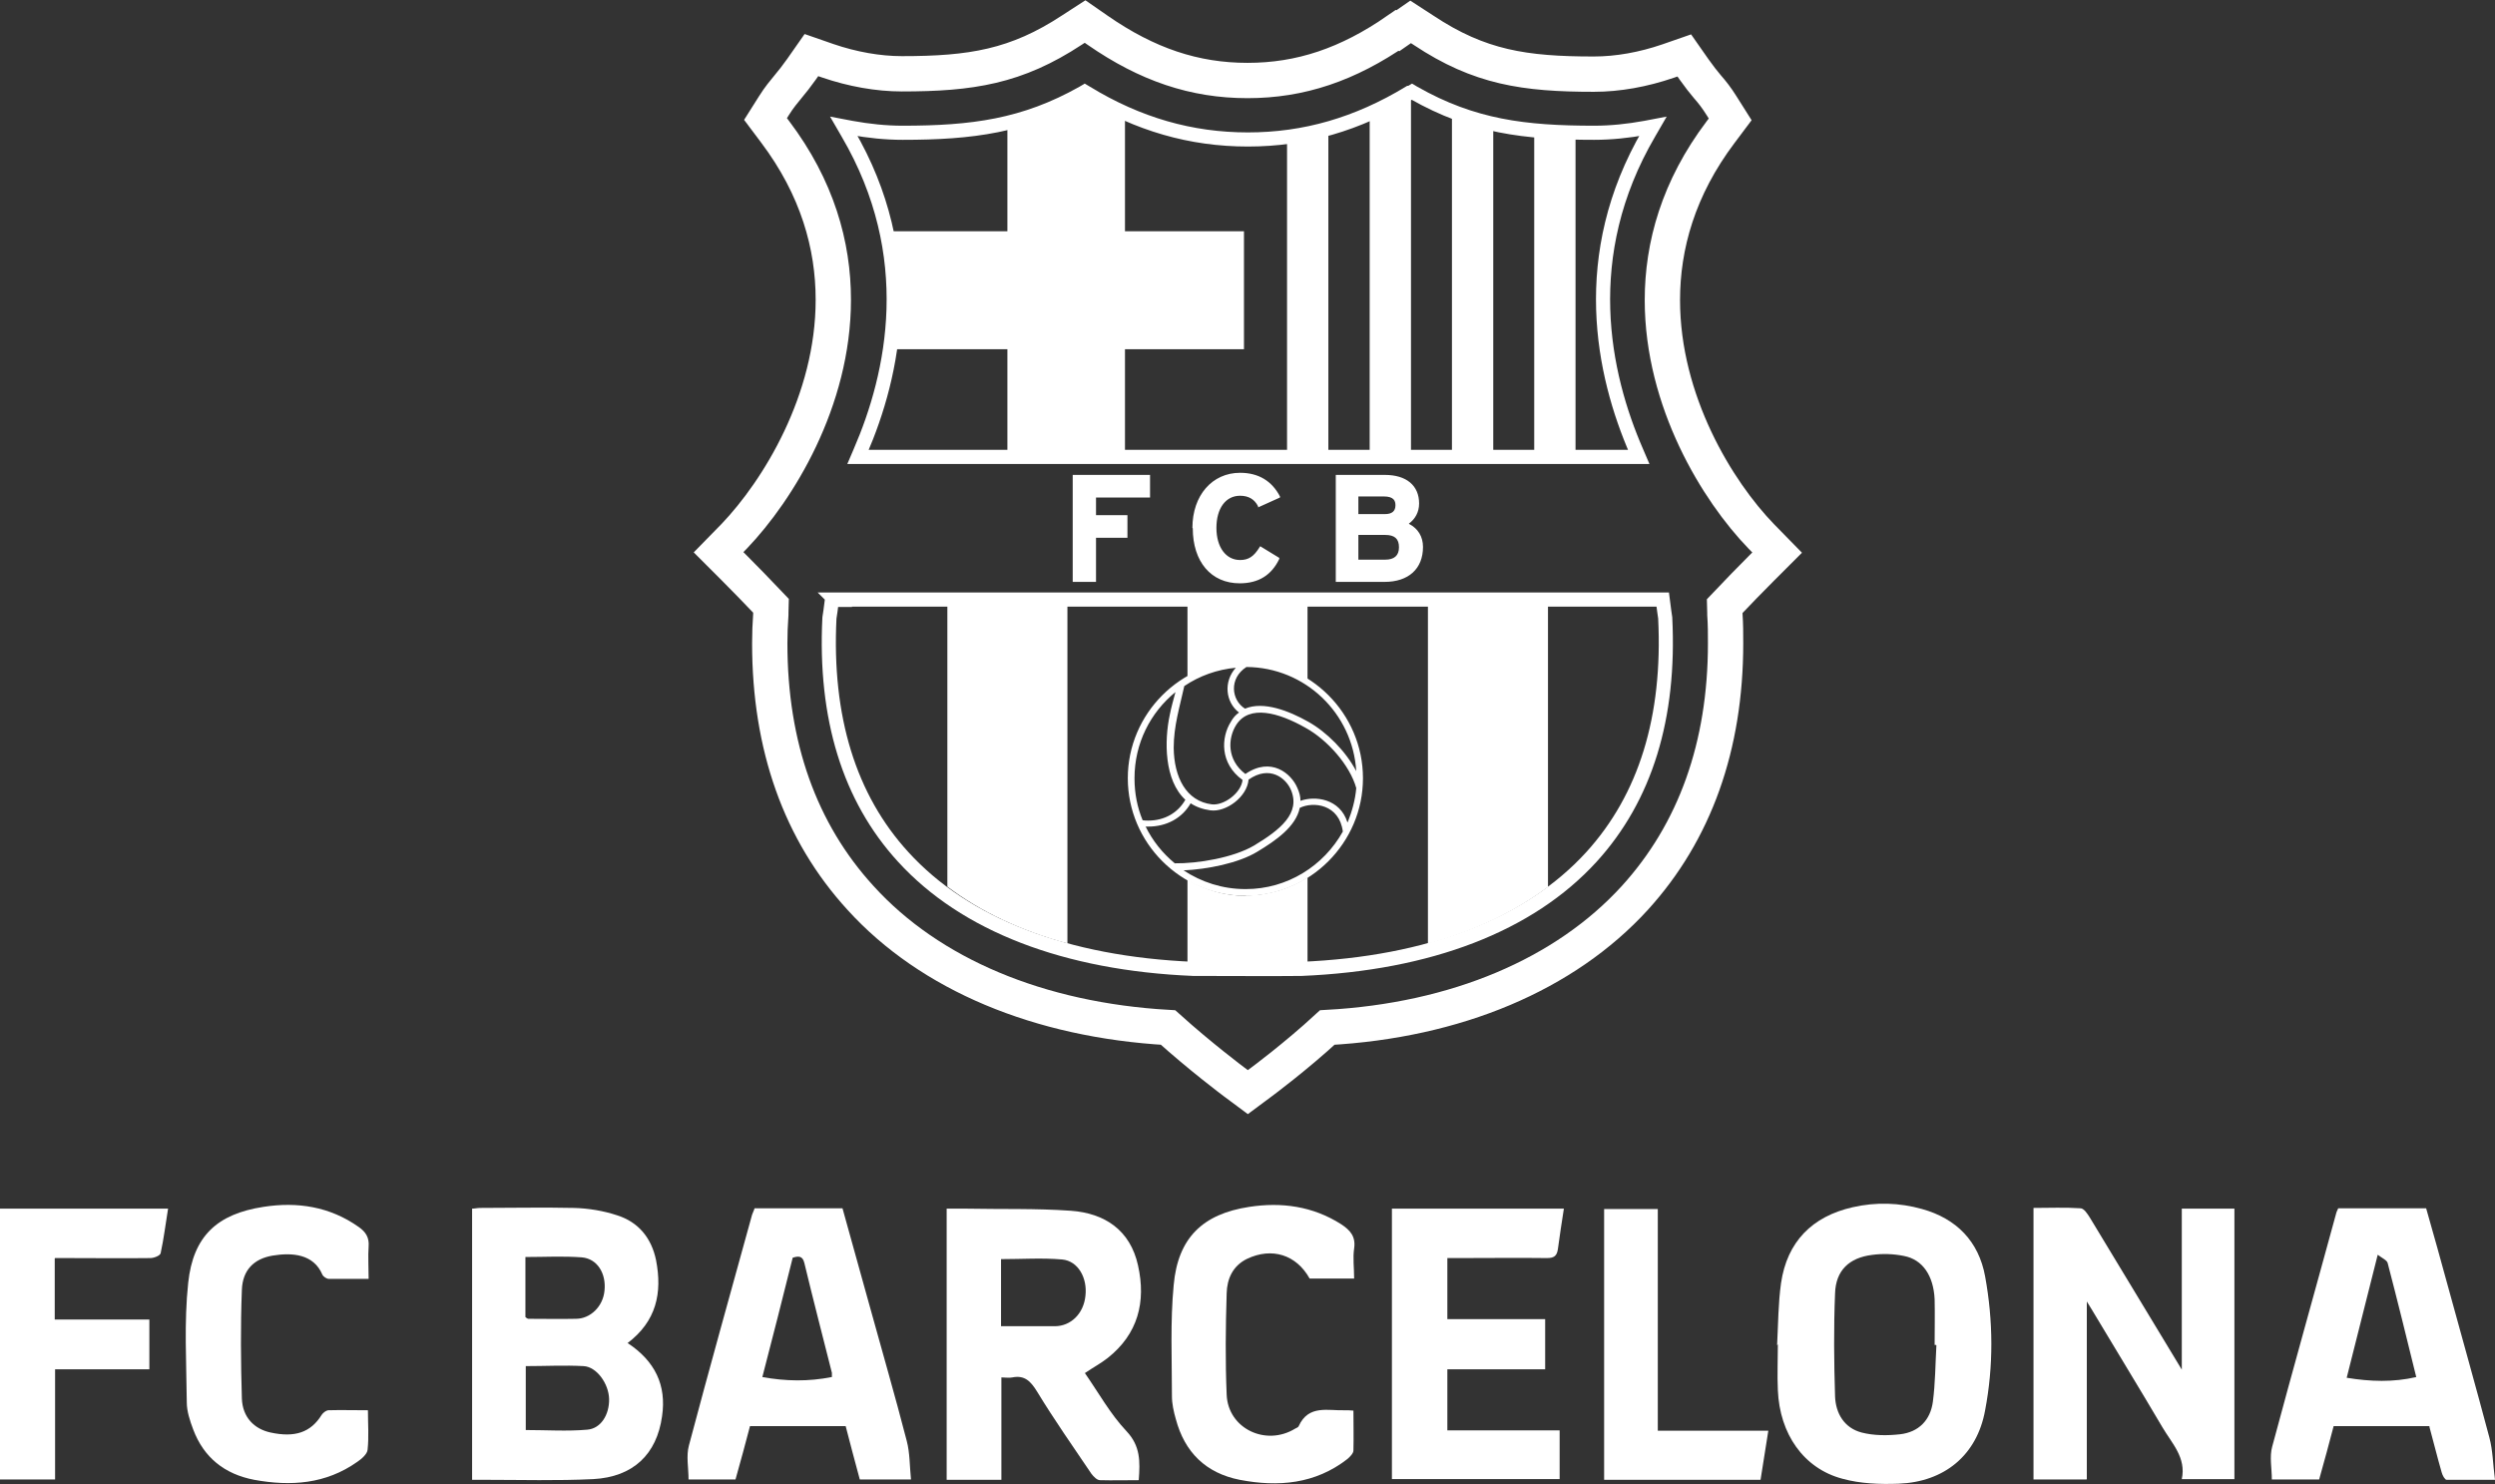
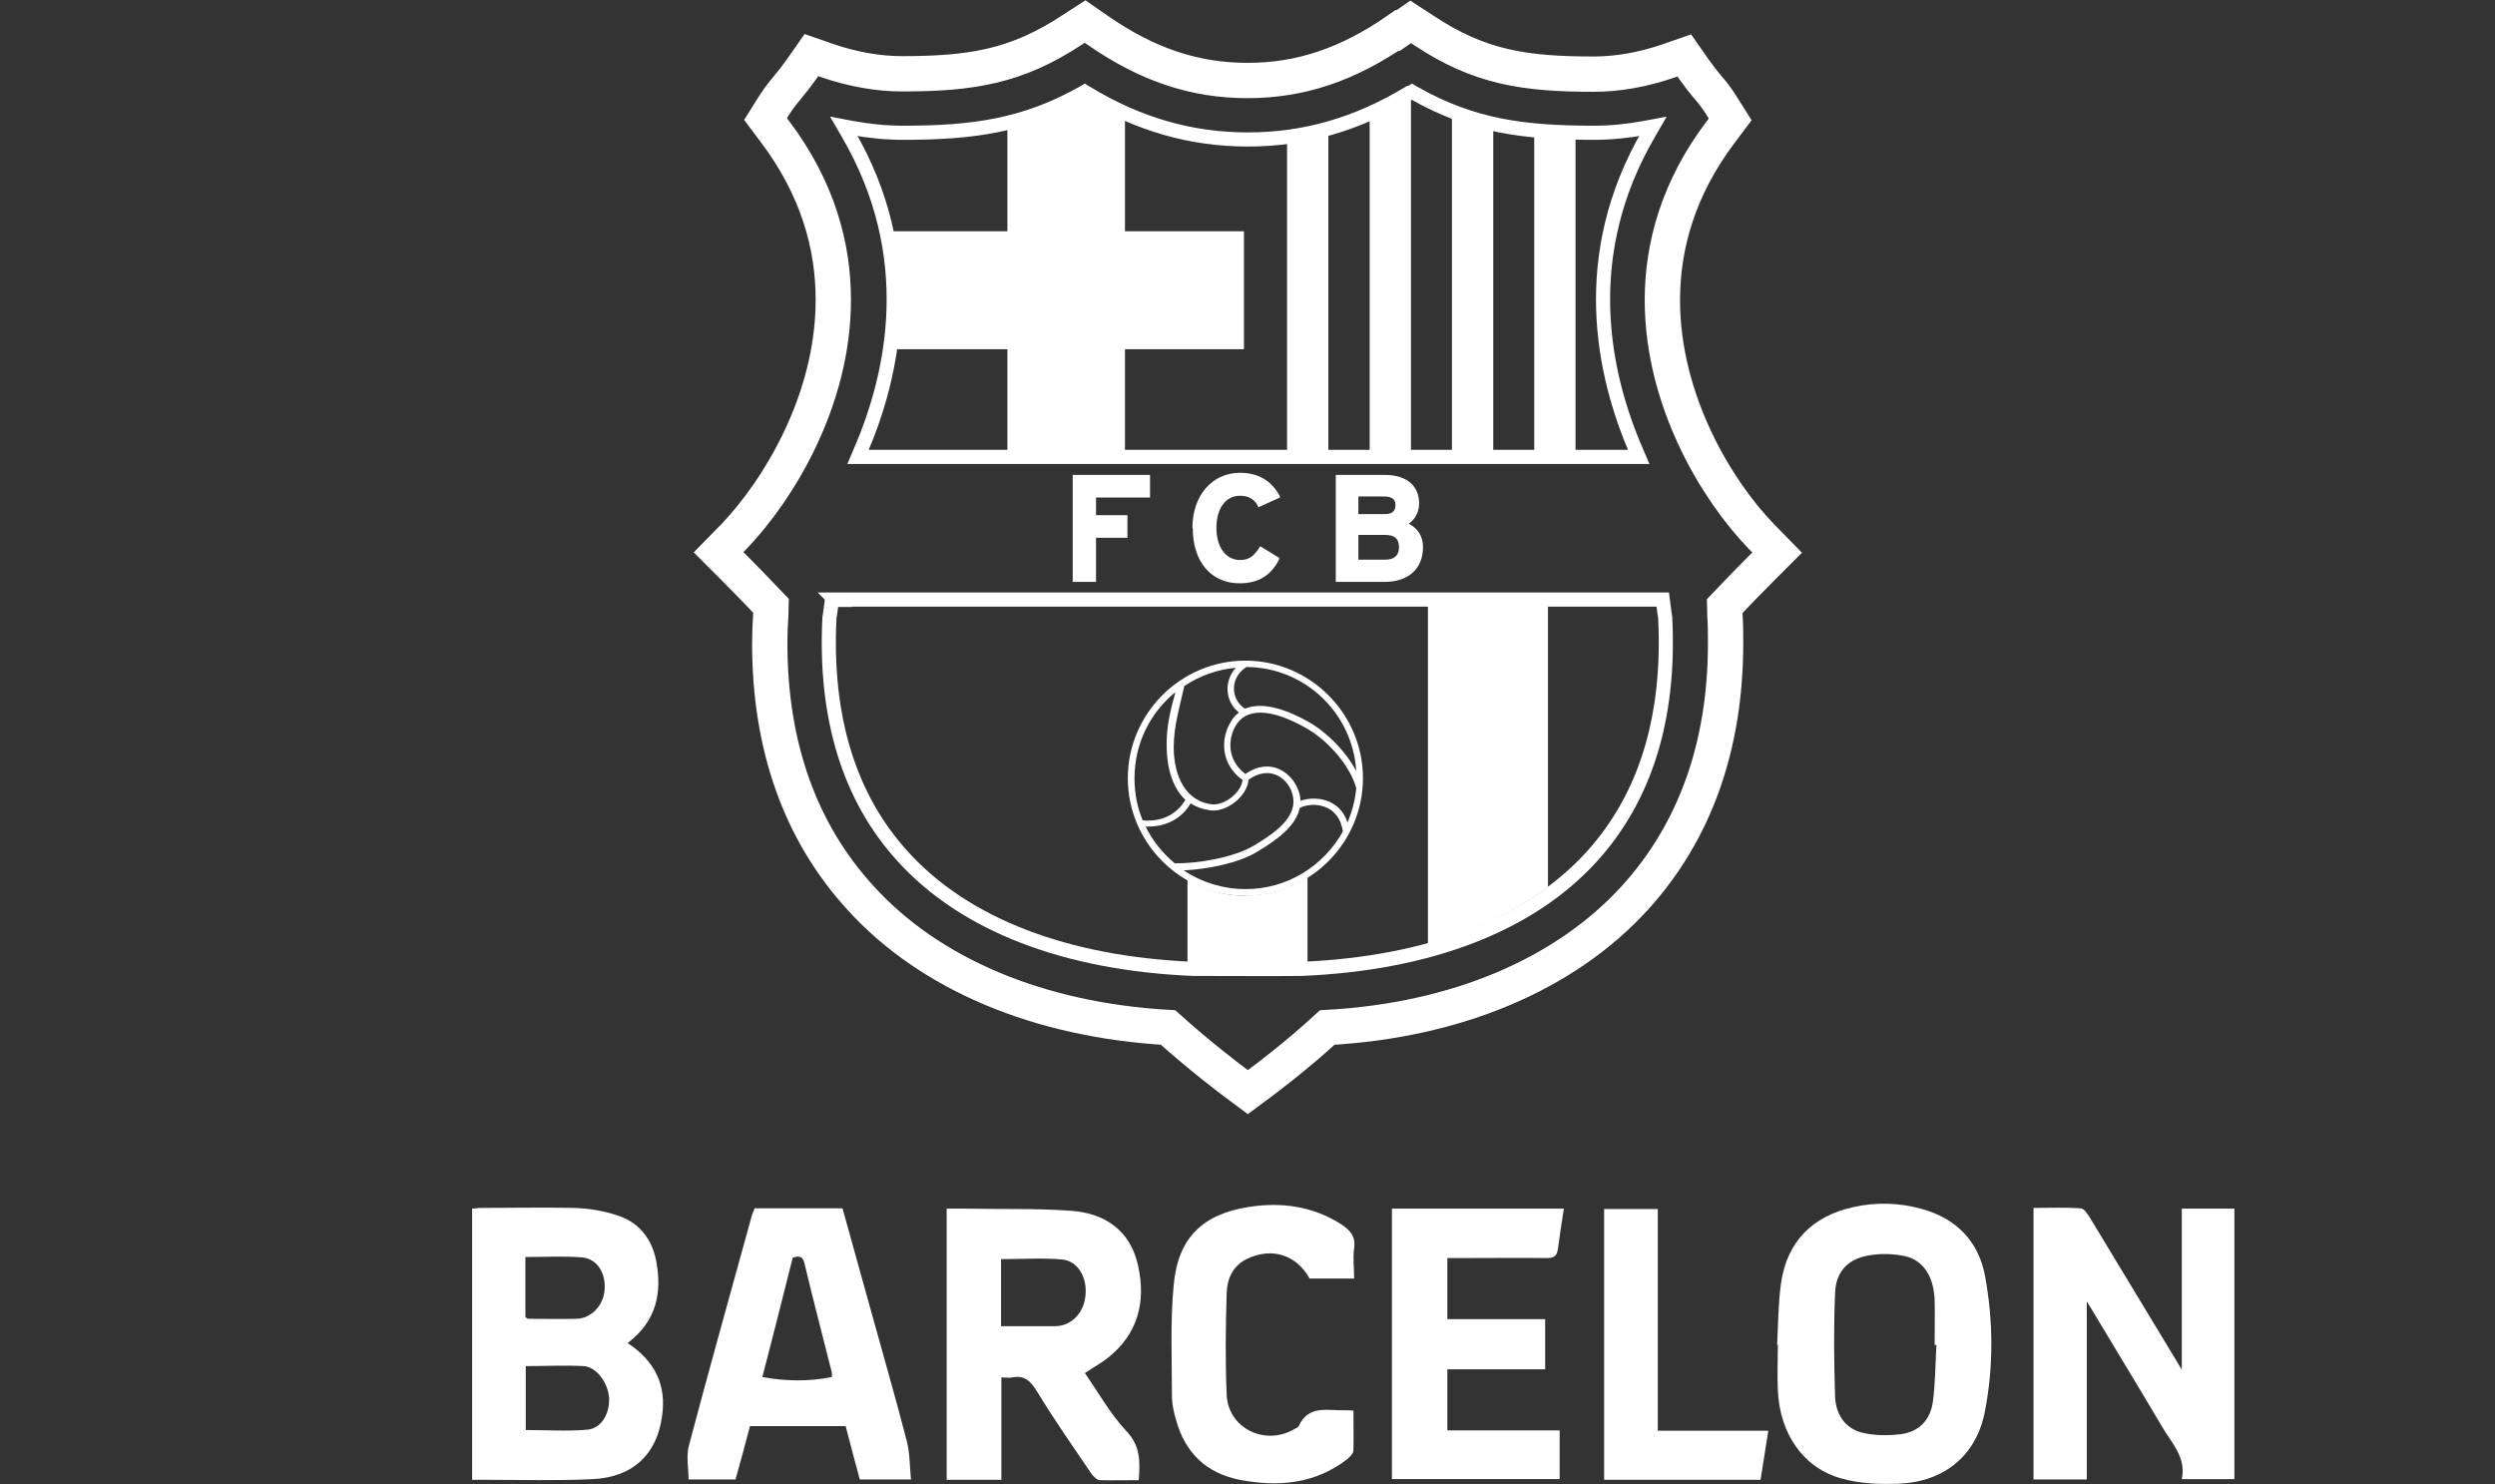
<svg xmlns="http://www.w3.org/2000/svg" id="Layer_2" data-name="Layer 2" viewBox="0 0 70.66 42.03">
  <rect x="0" y="0" width="70.66" height="42.03" fill="#333333" stroke="none" />
  <defs>
    <style>
      .cls-1, .cls-2, .cls-3 {
        fill-rule: evenodd;
      }

      .cls-1, .cls-4 {
        fill: #fff;
      }

      .cls-2, .cls-3 {
        fill: none;
        stroke: #fff;
        stroke-miterlimit: 10;
      }

      .cls-3 {
        stroke-width: .4px;
      }
    </style>
  </defs>
  <g id="Capa_1" data-name="Capa 1">
    <g>
      <path class="cls-2" d="M39.57.86c-1.4.97-2.74,1.42-4.24,1.42s-2.84-.45-4.24-1.42l-.36-.25-.37.24c-1.58,1.04-2.86,1.24-4.82,1.24-.67,0-1.4-.13-2.1-.37l-.46-.16-.28.4c-.15.21-.26.35-.37.48-.13.16-.26.31-.41.55l-.24.38.27.36c1.2,1.59,1.65,3.22,1.65,4.76,0,2.87-1.57,5.4-2.8,6.69l-.45.46.45.45c.24.24.68.69,1.04,1.07,0,.01-.01.2-.01.2v.04c-.02.28-.03.55-.03.82,0,2.91.86,5.34,2.57,7.21,1.97,2.17,5.06,3.46,8.71,3.67.91.82,1.83,1.51,1.87,1.54l.39.29.39-.29s.96-.71,1.86-1.54c3.65-.2,6.73-1.5,8.71-3.67,1.7-1.87,2.57-4.3,2.57-7.21,0-.27,0-.54-.02-.82h0s0-.04,0-.04c0,0-.01-.18-.01-.19.33-.35.78-.81,1.04-1.07l.45-.45-.45-.46c-1.24-1.28-2.8-3.82-2.8-6.69,0-1.54.45-3.17,1.65-4.76l.27-.36-.24-.38c-.15-.24-.27-.39-.41-.55-.11-.13-.22-.27-.37-.48l-.28-.4-.46.16c-.7.24-1.42.37-2.1.37-1.96,0-3.24-.19-4.82-1.24l-.37-.24-.36.25Z" />
      <path class="cls-3" d="M23.65,16.99h-.09l-.04.31-.03.2c-.14,2.82.56,5.1,2.09,6.77,1.75,1.92,4.6,3.02,8.22,3.17,0,0,.06,0,.06,0,1.09,0,2.11.01,2.99,0,3.63-.15,6.47-1.25,8.22-3.17,1.53-1.68,2.23-3.95,2.09-6.77,0,0-.03-.21-.03-.21l-.04-.31h-.09s-23.36,0-23.36,0Z" />
      <path class="cls-1" d="M39.23,15.85s-.7,0-.76,0v-.7h.76c.27,0,.39.11.39.35s-.14.35-.39.35h0ZM32.53,13.45h-2.15v3.03h.66v-1.25c.06,0,.89,0,.89,0v-.64s-.83,0-.89,0v-.5c.06,0,1.53,0,1.53,0v-.64h-.03ZM33.78,14.96c0,.95.52,1.56,1.33,1.56.53,0,.9-.23,1.12-.69v-.03s-.54-.33-.54-.33l-.02.03c-.16.26-.31.36-.55.36-.4,0-.67-.36-.67-.91s.26-.91.67-.91c.24,0,.41.1.51.3v.03s.62-.28.62-.28v-.03c-.23-.44-.61-.67-1.13-.67-.79,0-1.35.64-1.35,1.56h0ZM38.47,14.06c.06,0,.72,0,.72,0,.29,0,.33.13.33.25,0,.17-.1.25-.3.25,0,0-.69,0-.75,0v-.5h0ZM39.9,14.83c.18-.13.29-.33.29-.57,0-.51-.36-.81-.97-.81h-1.39v3.03h1.38c.68,0,1.09-.37,1.09-.99,0-.29-.14-.52-.39-.65h0Z" />
      <path class="cls-3" d="M39.91,2.63c-1.47.89-2.96,1.32-4.57,1.32-1.61,0-3.11-.43-4.57-1.32l-.05-.03-.05.03c-1.67.94-3.14,1.13-5.11,1.13-.47,0-.96-.05-1.45-.14l-.21-.04.11.19c2.03,3.47,1.31,6.82.35,9.03l-.06.14h22.11l-.06-.14c-.96-2.2-1.68-5.56.35-9.03l.11-.19-.21.04c-.49.09-.98.14-1.45.14-1.97,0-3.44-.18-5.11-1.13l-.05-.03-.05.03Z" />
      <path class="cls-1" d="M31.86,6.56v-3.17c-.39-.17-.78-.37-1.17-.6-.74.41-1.44.68-2.16.85v2.91h-3.27c.14.65.2,1.29.2,1.91,0,.49-.04.97-.11,1.43,1.21,0,3.13,0,3.18,0v2.86h3.33v-2.86s1.65,0,3.37,0v-3.34h-3.37Z" />
      <path class="cls-1" d="M43.45,3.76v9.02h1.17V3.83c-.41,0-.79-.03-1.17-.06h0ZM36.45,3.95v8.84h1.17V3.71c-.38.11-.77.19-1.17.24h0ZM38.79,3.29v9.49h1.17V2.68c-.39.24-.77.44-1.17.61h0ZM41.12,3.23v9.55h1.17V3.58c-.39-.09-.78-.2-1.17-.35h0Z" />
      <g>
        <path class="cls-4" d="M17.78,38.04c.77.51,1.1,1.19.97,2.07-.15,1.08-.82,1.72-1.95,1.78-1.02.05-2.04.02-3.06.02-.11,0-.23,0-.37,0v-7.68c.07,0,.15-.02.23-.02.88,0,1.77-.02,2.65,0,.41.01.84.08,1.23.21.6.19.97.64,1.1,1.27.18.93.01,1.73-.81,2.35ZM14.89,38.69v1.81c.59,0,1.17.04,1.74-.01.39-.03.63-.43.62-.87-.01-.43-.35-.91-.72-.93-.54-.03-1.09,0-1.64,0ZM14.89,37.31s.05.04.07.04c.45,0,.9.01,1.35,0,.41,0,.77-.35.81-.8.05-.48-.2-.9-.64-.94-.53-.04-1.06-.01-1.6-.01v1.7Z" />
        <path class="cls-4" d="M59.09,41.9h-1.5v-7.69c.45,0,.89-.02,1.33.01.1,0,.2.16.27.27.87,1.43,1.73,2.87,2.6,4.3v-4.56h1.49v7.66h-1.49c.13-.61-.28-1.01-.55-1.47-.66-1.12-1.34-2.23-2.01-3.35-.03-.05-.06-.1-.13-.21v5.03Z" />
        <path class="cls-4" d="M30.72,38.88c.39.56.72,1.16,1.18,1.65.4.42.39.86.35,1.39-.37,0-.74.01-1.1,0-.08,0-.18-.1-.24-.18-.52-.77-1.06-1.54-1.54-2.33-.18-.29-.35-.47-.7-.4-.09.02-.19,0-.31,0v2.9h-1.55v-7.68c.19,0,.37,0,.56,0,.99.02,1.98-.01,2.96.06.96.07,1.68.55,1.9,1.55.23,1.03,0,1.94-.86,2.62-.19.15-.4.26-.65.43ZM28.36,37.56c.53,0,1.02,0,1.51,0,.46,0,.82-.36.87-.86.06-.51-.21-.99-.66-1.03-.57-.05-1.14-.01-1.73-.01v1.9Z" />
        <path class="cls-4" d="M50.33,38.07c.03-.58.03-1.16.11-1.73.17-1.17.88-1.89,2.03-2.15.66-.15,1.32-.13,1.96.05.98.27,1.61.92,1.79,1.91.23,1.26.24,2.53,0,3.79-.23,1.27-1.15,2.03-2.45,2.08-.53.02-1.08,0-1.59-.14-1.1-.29-1.78-1.27-1.83-2.51-.02-.43,0-.86,0-1.29-.01,0-.03,0-.04,0ZM54.83,38.09s-.02,0-.04,0c0-.43.01-.86,0-1.29-.03-.67-.34-1.13-.87-1.23-.29-.06-.61-.07-.9-.03-.65.08-1.03.44-1.05,1.09-.04.97-.03,1.95,0,2.92.02.48.26.89.75,1.02.35.09.73.09,1.09.05.53-.06.86-.4.93-.92.07-.53.07-1.06.1-1.6Z" />
        <path class="cls-4" d="M25.8,41.9h-1.45c-.14-.52-.28-1.04-.4-1.51h-2.71c-.12.46-.26.98-.41,1.51h-1.33c0-.33-.07-.66.01-.96.58-2.19,1.19-4.36,1.79-6.54.02-.06.05-.11.07-.18h2.49c.26.92.51,1.85.77,2.77.35,1.27.72,2.54,1.05,3.82.09.34.08.7.12,1.09ZM23.56,39c0-.06,0-.09,0-.12-.26-1.03-.53-2.07-.78-3.11-.05-.21-.17-.2-.33-.15-.28,1.12-.56,2.23-.86,3.38.66.12,1.31.13,1.96,0Z" />
-         <path class="cls-4" d="M68.81,40.39h-2.72c-.12.46-.26.98-.41,1.51h-1.34c0-.32-.07-.64.01-.93.59-2.2,1.21-4.4,1.81-6.6.01-.05.04-.1.06-.15h2.49c.21.74.42,1.48.62,2.22.39,1.42.79,2.84,1.17,4.27.1.37.1.76.16,1.2-.5,0-.94,0-1.37,0-.05,0-.12-.13-.14-.21-.13-.45-.24-.9-.35-1.3ZM67.34,35.53c-.31,1.23-.59,2.34-.88,3.49.67.11,1.32.13,1.97-.02-.27-1.1-.53-2.16-.81-3.23-.02-.08-.16-.14-.29-.24Z" />
        <path class="cls-4" d="M43.76,38.78h-2.77v1.73h3.18v1.38h-4.75v-7.66h4.87c-.06.39-.12.77-.17,1.15-.03.2-.12.25-.31.25-.82-.01-1.64,0-2.46,0-.11,0-.23,0-.36,0v1.73h2.77v1.41Z" />
-         <path class="cls-4" d="M10.44,36.22c-.41,0-.76,0-1.12,0-.07,0-.16-.06-.19-.12-.25-.59-.86-.63-1.41-.54-.53.09-.85.41-.87.97-.04,1.03-.03,2.06,0,3.08.02.53.35.86.81.96.69.15,1.14,0,1.45-.5.04-.06.12-.12.18-.13.36-.01.73,0,1.13,0,0,.39.03.76-.01,1.12-.01.12-.17.26-.29.34-.89.63-1.88.7-2.92.51-.84-.16-1.43-.63-1.73-1.43-.09-.24-.18-.51-.18-.76-.01-1.13-.08-2.27.04-3.39.14-1.32.82-1.95,2.13-2.15.96-.15,1.88-.01,2.7.57.2.14.3.3.28.55-.02.29,0,.58,0,.92Z" />
        <path class="cls-4" d="M38.32,36.21h-1.23c-.38-.68-1.07-.89-1.77-.56-.41.2-.57.57-.58.98-.03.96-.04,1.91,0,2.87.04.96,1.11,1.47,1.94.96.04-.02.09-.04.1-.07.28-.62.84-.43,1.32-.45.06,0,.12,0,.23.01,0,.38.01.75,0,1.13,0,.08-.1.18-.17.24-.91.71-1.96.8-3.05.59-.96-.19-1.56-.78-1.81-1.72-.06-.21-.11-.43-.11-.65,0-1.05-.05-2.11.05-3.15.12-1.33.82-2.01,2.14-2.21.91-.14,1.8-.02,2.6.49.26.17.42.35.37.69-.04.27,0,.54,0,.85Z" />
-         <path class="cls-4" d="M1.55,35.64v1.73h2.68v1.41H1.56v3.12H0v-7.67h4.76c-.07.42-.12.85-.21,1.26-.01.07-.19.14-.29.14-.78.01-1.56,0-2.33,0-.11,0-.23,0-.37,0Z" />
        <path class="cls-4" d="M45.43,41.9v-7.66h1.52v6.28h3.13c-.08.49-.15.93-.22,1.39h-4.43Z" />
      </g>
      <path class="cls-1" d="M35.27,18.71c-1.83,0-3.33,1.5-3.33,3.33s1.5,3.33,3.33,3.33,3.33-1.5,3.33-3.33-1.5-3.33-3.33-3.33ZM35.3,18.89c1.66.01,3.01,1.31,3.11,2.95-.3-.57-.84-1.11-1.36-1.4-.55-.31-1.27-.59-1.79-.37-.39-.24-.46-.86.04-1.18ZM35,18.91c-.36.4-.29.98.09,1.27-.09.06-.17.15-.23.26-.28.44-.32,1.18.33,1.65h0c-.04.37-.53.73-.87.69-.73-.09-1.07-.77-1.08-1.6,0-.62.17-1.16.3-1.75.43-.29.93-.47,1.47-.52ZM32.13,22.04c0-.99.45-1.86,1.16-2.44-.06.23-.12.43-.16.64-.16.74-.16,1.86.44,2.41-.21.37-.59.59-1.05.59-.06,0-.11,0-.16-.01-.15-.36-.23-.76-.23-1.18ZM32.44,23.41s.05,0,.08,0c.52,0,.96-.24,1.2-.66.15.1.34.17.56.2.44.06,1.04-.38,1.08-.87.6-.42,1.06-.04,1.2.29.28.66-.3,1.13-1.05,1.58-.58.34-1.59.51-2.24.5-.35-.29-.63-.64-.83-1.05ZM35.27,25.18c-.65,0-1.25-.2-1.75-.53.66-.03,1.55-.2,2.09-.53.53-.32,1.09-.71,1.2-1.24h0c.39-.19,1.12-.1,1.22.67-.54.97-1.57,1.63-2.75,1.63ZM38.16,23.29c-.21-.67-.91-.76-1.33-.61,0-.12-.03-.24-.09-.37-.17-.4-.74-.89-1.47-.39-.53-.4-.5-1.01-.26-1.39.37-.58,1.2-.35,1.96.08.62.34,1.26,1.06,1.44,1.71-.03.34-.12.66-.24.96Z" />
      <g>
-         <path class="cls-4" d="M26.83,25.11c.94.71,2.08,1.25,3.4,1.61v-9.67h-3.4v8.05Z" />
-         <path class="cls-4" d="M35.28,18.77c.64,0,1.24.19,1.75.51v-2.22h-3.4v2.17c.49-.28,1.05-.46,1.65-.46Z" />
        <path class="cls-4" d="M40.44,17.06v9.67c1.32-.36,2.46-.91,3.4-1.61v-8.05h-3.4Z" />
        <path class="cls-4" d="M35.28,25.37c-.61,0-1.16-.17-1.65-.46v2.34c.06,0,.12,0,.18,0h.06c1.09,0,2.11.01,2.98,0,.06,0,.12,0,.18,0v-2.4c-.51.32-1.1.51-1.75.51Z" />
      </g>
    </g>
  </g>
</svg>